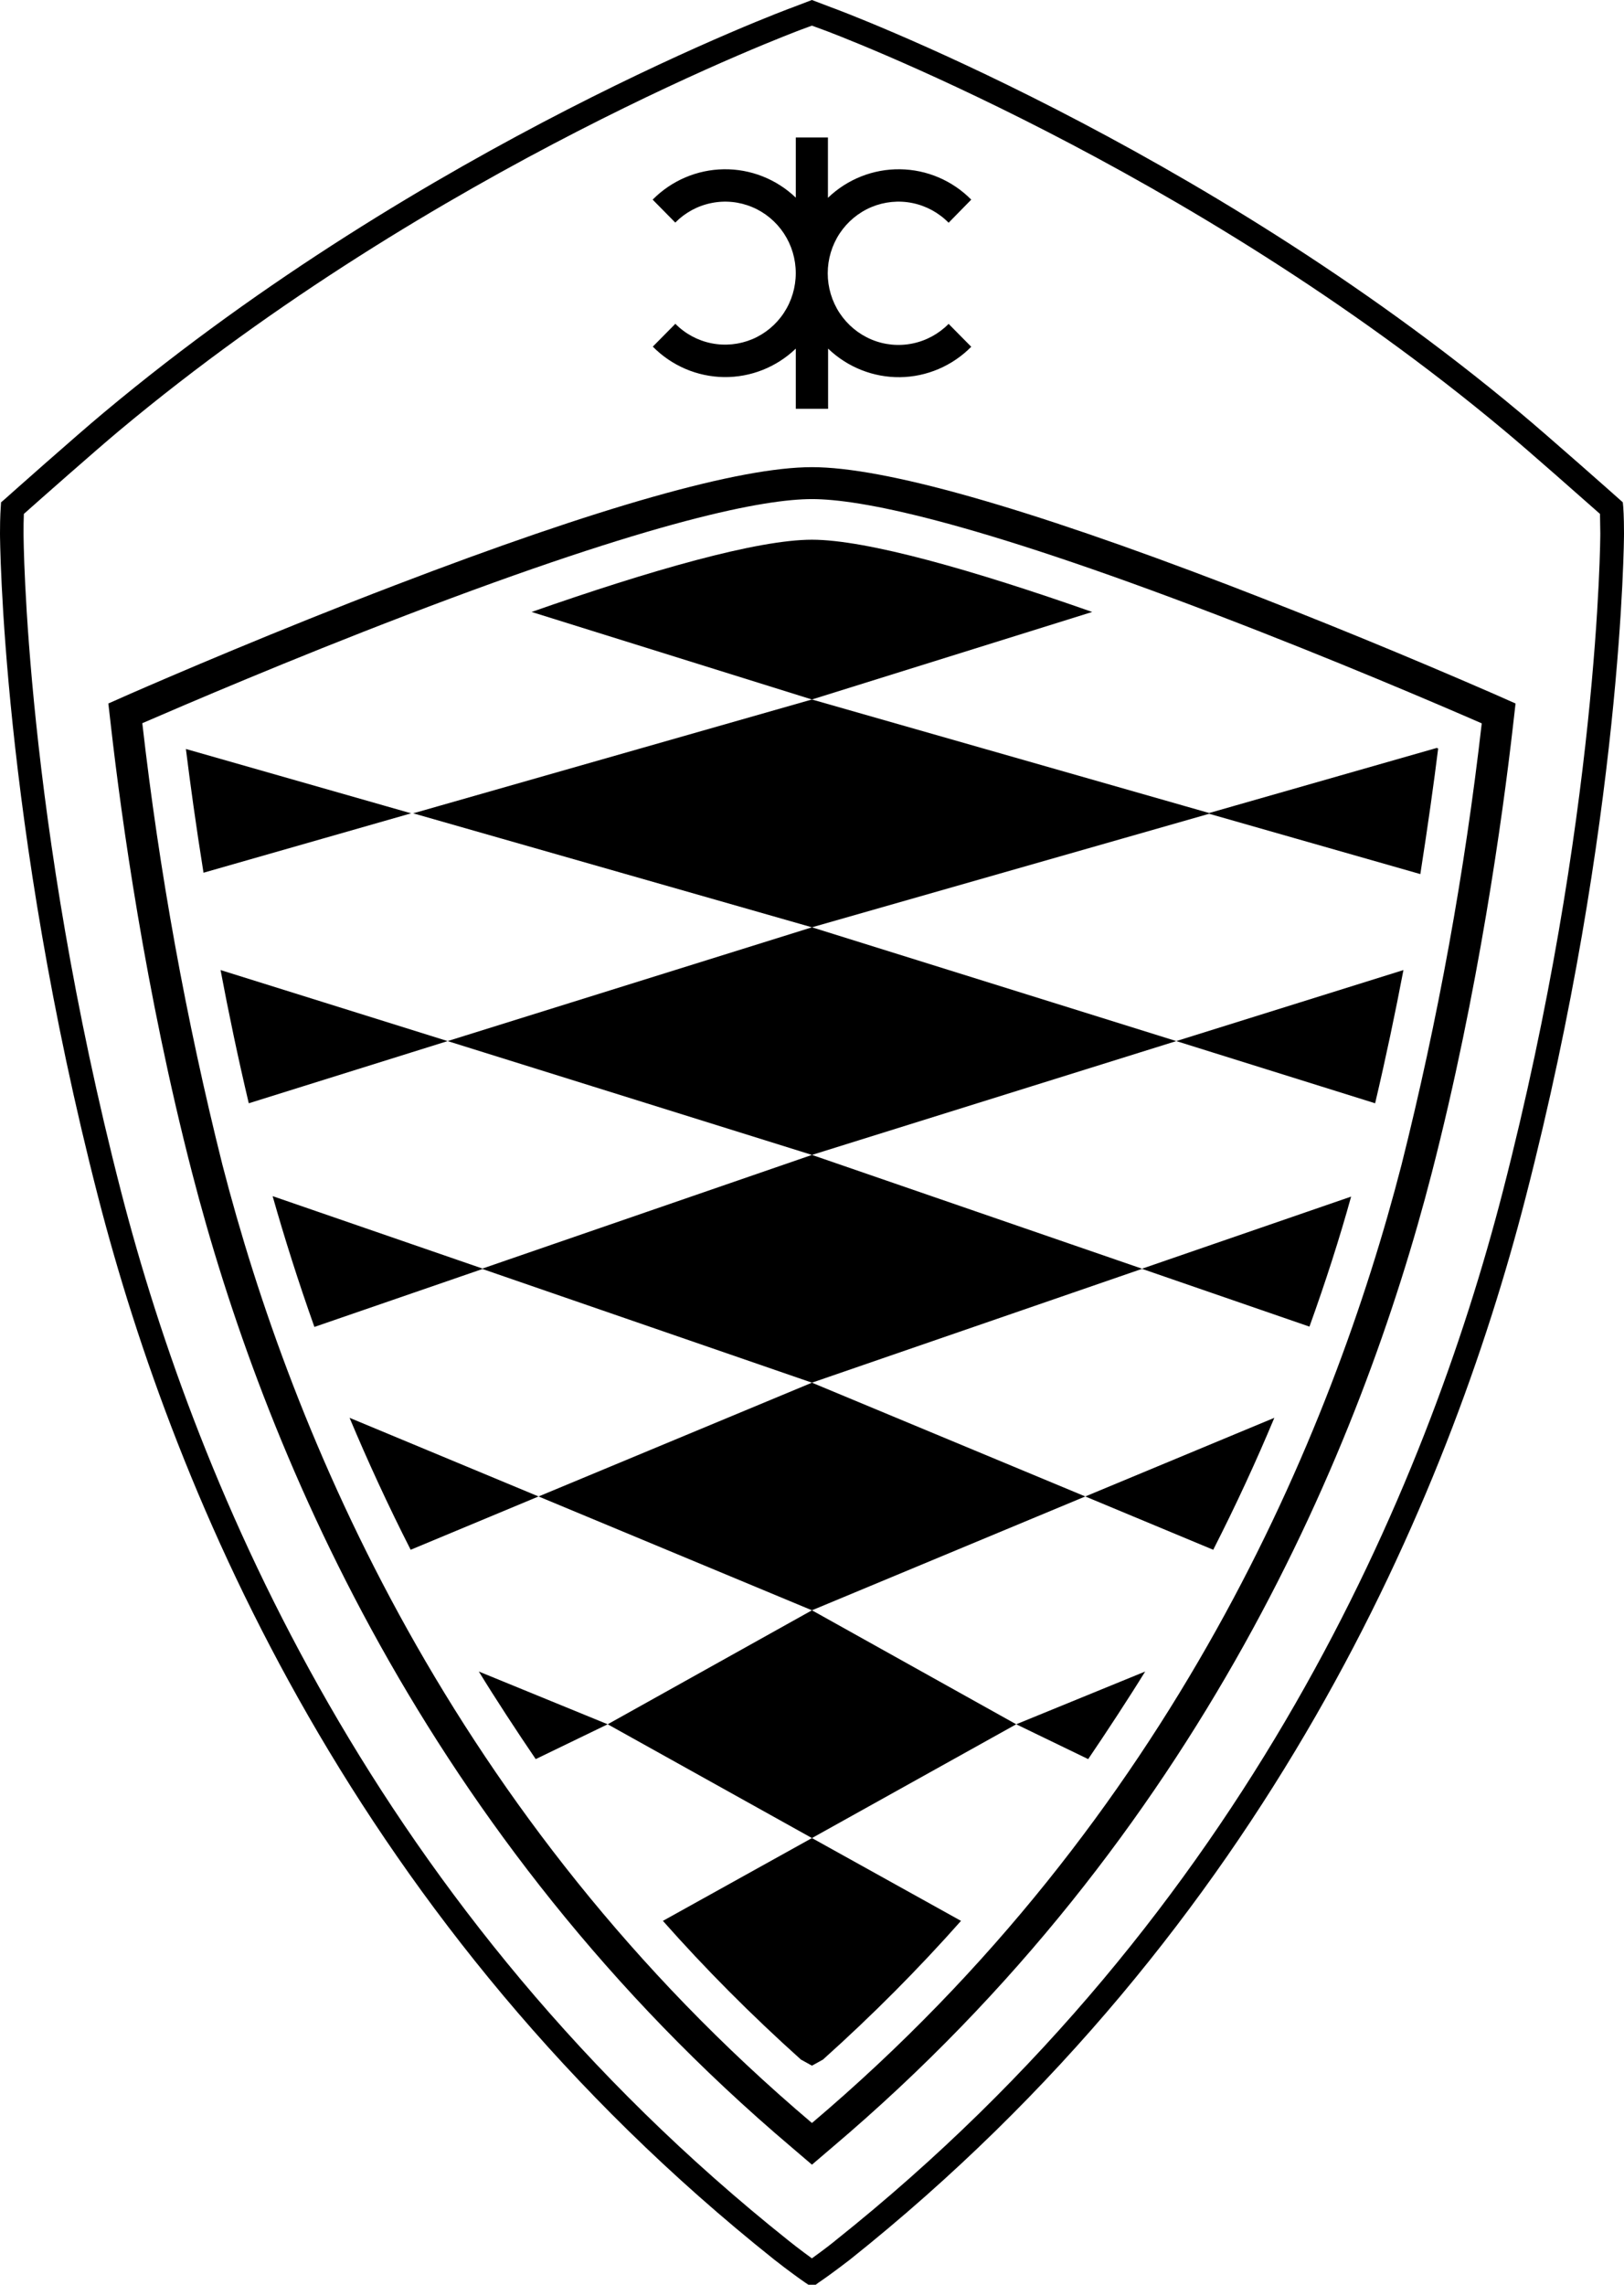
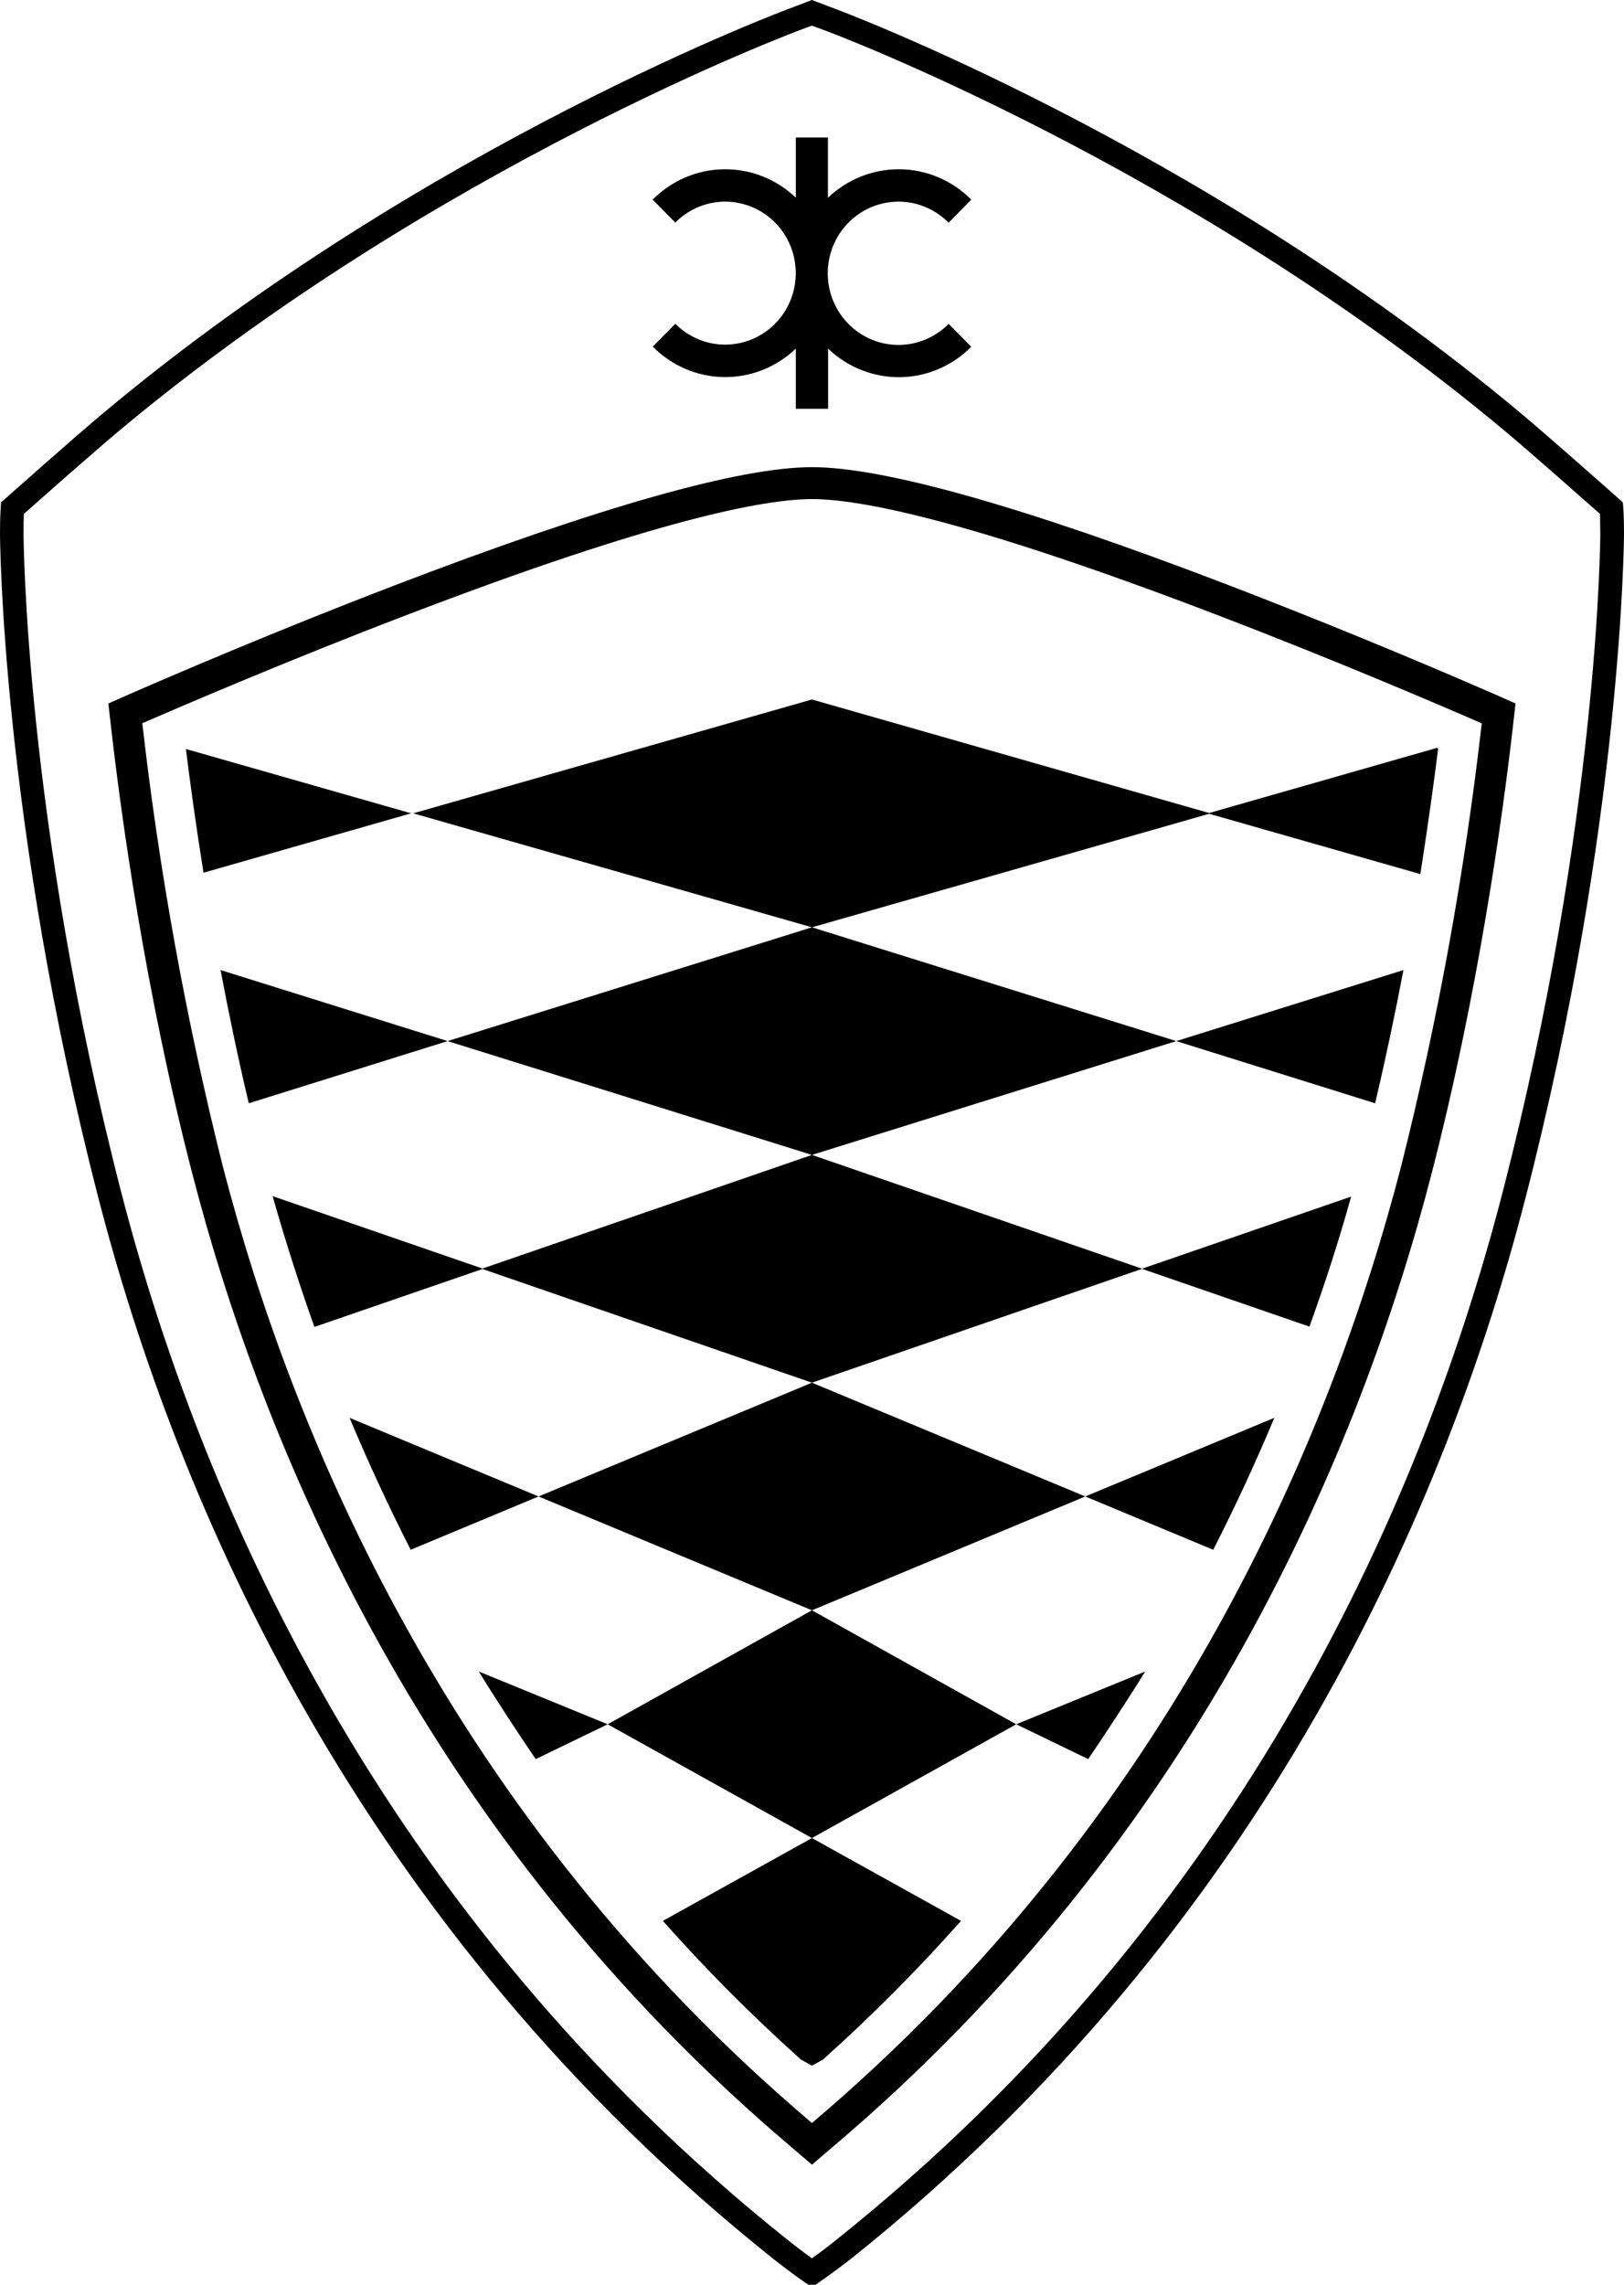
<svg xmlns="http://www.w3.org/2000/svg" width="32" height="45" viewBox="0 0 32 45" fill="none">
  <path d="M15.999 9.201C14.575 9.201 11.811 9.983 7.783 11.527C5.464 12.414 3.357 13.32 2.557 13.669L2.135 13.856L2.188 14.319C2.387 16.064 2.86 19.524 3.785 23.099C5.17 28.463 8.342 36.151 15.601 42.295L15.999 42.635L16.397 42.295C23.656 36.151 26.831 28.463 28.213 23.099C29.135 19.524 29.61 16.064 29.81 14.319L29.863 13.856L29.441 13.669C27.714 12.917 25.972 12.203 24.215 11.527C20.187 9.983 17.423 9.201 15.999 9.201ZM15.999 9.83C16.927 9.83 19.064 10.227 23.995 12.117C26.275 12.989 28.335 13.871 29.197 14.247C28.862 17.178 28.334 20.083 27.616 22.942C26.246 28.247 23.118 35.787 15.999 41.814C8.88 35.787 5.752 28.247 4.382 22.939C3.666 20.079 3.138 17.174 2.804 14.244C3.666 13.871 5.723 12.989 8.003 12.117C12.934 10.227 15.072 9.83 15.999 9.83Z" fill="black" />
-   <path d="M15.998 13.777L21.521 12.053C19.176 11.229 17.077 10.63 15.998 10.63C14.919 10.63 12.817 11.232 10.475 12.053L15.998 13.777Z" fill="black" />
  <path d="M15.999 18.264L23.826 16.028L27.987 17.216C28.136 16.26 28.255 15.414 28.338 14.743L28.311 14.731L23.826 16.013L15.998 13.777L8.142 16.019L15.999 18.264ZM3.663 14.752C3.746 15.417 3.859 16.248 4.01 17.189L8.101 16.019L3.663 14.752ZM4.346 19.106C4.504 19.945 4.688 20.827 4.902 21.73L8.82 20.505L15.999 22.747L23.178 20.505L27.096 21.73C27.309 20.827 27.494 19.945 27.654 19.106L23.178 20.505L15.999 18.264L8.82 20.505L4.346 19.106ZM5.372 23.559C5.604 24.377 5.877 25.241 6.195 26.135L9.507 24.994L15.999 27.233L22.503 24.991L25.802 26.129C26.123 25.238 26.397 24.384 26.623 23.568L22.503 24.988L15.999 22.747L9.507 24.985L5.372 23.559ZM15.999 31.716L21.385 29.474L15.999 27.233L10.612 29.474L15.999 31.716ZM8.092 30.524L10.612 29.474L6.888 27.925C7.244 28.773 7.643 29.643 8.092 30.524ZM25.11 27.925L21.385 29.474L23.906 30.524C24.355 29.643 24.756 28.773 25.11 27.925ZM15.999 36.202L20.024 33.961L15.999 31.716L11.974 33.961L15.999 36.202ZM22.565 32.922L20.024 33.961L21.442 34.647C21.798 34.123 22.244 33.443 22.565 32.922ZM9.435 32.922L11.974 33.961L10.556 34.647C10.199 34.123 9.753 33.443 9.435 32.922ZM15.782 40.565L15.999 40.685L16.216 40.565C17.203 39.68 18.109 38.766 18.936 37.833L15.999 36.202L13.062 37.833C13.888 38.766 14.795 39.68 15.782 40.565ZM13.309 6.376L12.863 6.827C13.235 7.204 13.737 7.419 14.264 7.427C14.79 7.434 15.299 7.233 15.681 6.866V8.052H16.317V6.866C16.699 7.233 17.208 7.435 17.735 7.429C18.262 7.422 18.765 7.207 19.138 6.83L18.692 6.379C18.497 6.577 18.249 6.711 17.978 6.766C17.708 6.821 17.427 6.794 17.172 6.687C16.917 6.58 16.699 6.399 16.545 6.167C16.392 5.935 16.31 5.662 16.31 5.383C16.31 5.103 16.392 4.83 16.545 4.598C16.699 4.366 16.917 4.185 17.172 4.078C17.427 3.972 17.708 3.944 17.978 3.999C18.249 4.054 18.497 4.189 18.692 4.387L19.138 3.932C18.765 3.555 18.261 3.34 17.733 3.334C17.206 3.327 16.696 3.529 16.314 3.896V2.708H15.681V3.893C15.298 3.527 14.789 3.326 14.262 3.334C13.736 3.341 13.232 3.556 12.86 3.932L13.306 4.384C13.5 4.187 13.748 4.053 14.018 3.999C14.288 3.944 14.567 3.972 14.822 4.079C15.076 4.185 15.293 4.366 15.446 4.597C15.599 4.829 15.68 5.101 15.68 5.38C15.68 5.658 15.599 5.93 15.446 6.162C15.293 6.394 15.076 6.574 14.822 6.681C14.567 6.787 14.288 6.815 14.018 6.761C13.748 6.707 13.5 6.573 13.306 6.376" fill="black" />
  <path d="M0.47 10.122C0.465 10.25 0.463 10.378 0.464 10.507C0.464 10.561 0.485 16.103 2.387 23.475C3.897 29.324 7.405 37.652 15.541 44.133C15.541 44.133 15.755 44.305 15.998 44.48C16.242 44.305 16.456 44.136 16.456 44.133C24.592 37.652 28.1 29.324 29.61 23.475C31.512 16.103 31.533 10.561 31.533 10.507L31.527 10.122C31.23 9.86 30.115 8.873 29.655 8.491C23.397 3.256 16.299 0.614 16.23 0.59L15.998 0.505L15.776 0.587C15.701 0.617 8.603 3.256 2.339 8.491C1.882 8.873 0.764 9.86 0.47 10.122ZM16.073 45H15.93L15.871 44.961C15.565 44.75 15.267 44.513 15.255 44.504C7.018 37.944 3.466 29.511 1.938 23.592C0.024 16.16 0 10.564 0 10.504C0 10.155 0.015 9.992 0.015 9.986L0.021 9.893L0.092 9.833C0.107 9.818 1.513 8.569 2.045 8.127C8.398 2.816 15.556 0.165 15.621 0.144L15.998 0L16.385 0.147C16.444 0.165 23.599 2.816 29.952 8.127C30.487 8.572 31.893 9.818 31.905 9.83L31.976 9.893L31.985 9.983C31.985 9.992 32 10.155 32 10.507C32 10.561 31.976 16.163 30.059 23.595C28.534 29.511 24.982 37.944 16.745 44.507C16.733 44.513 16.436 44.75 16.129 44.958L16.073 45Z" fill="black" />
</svg>